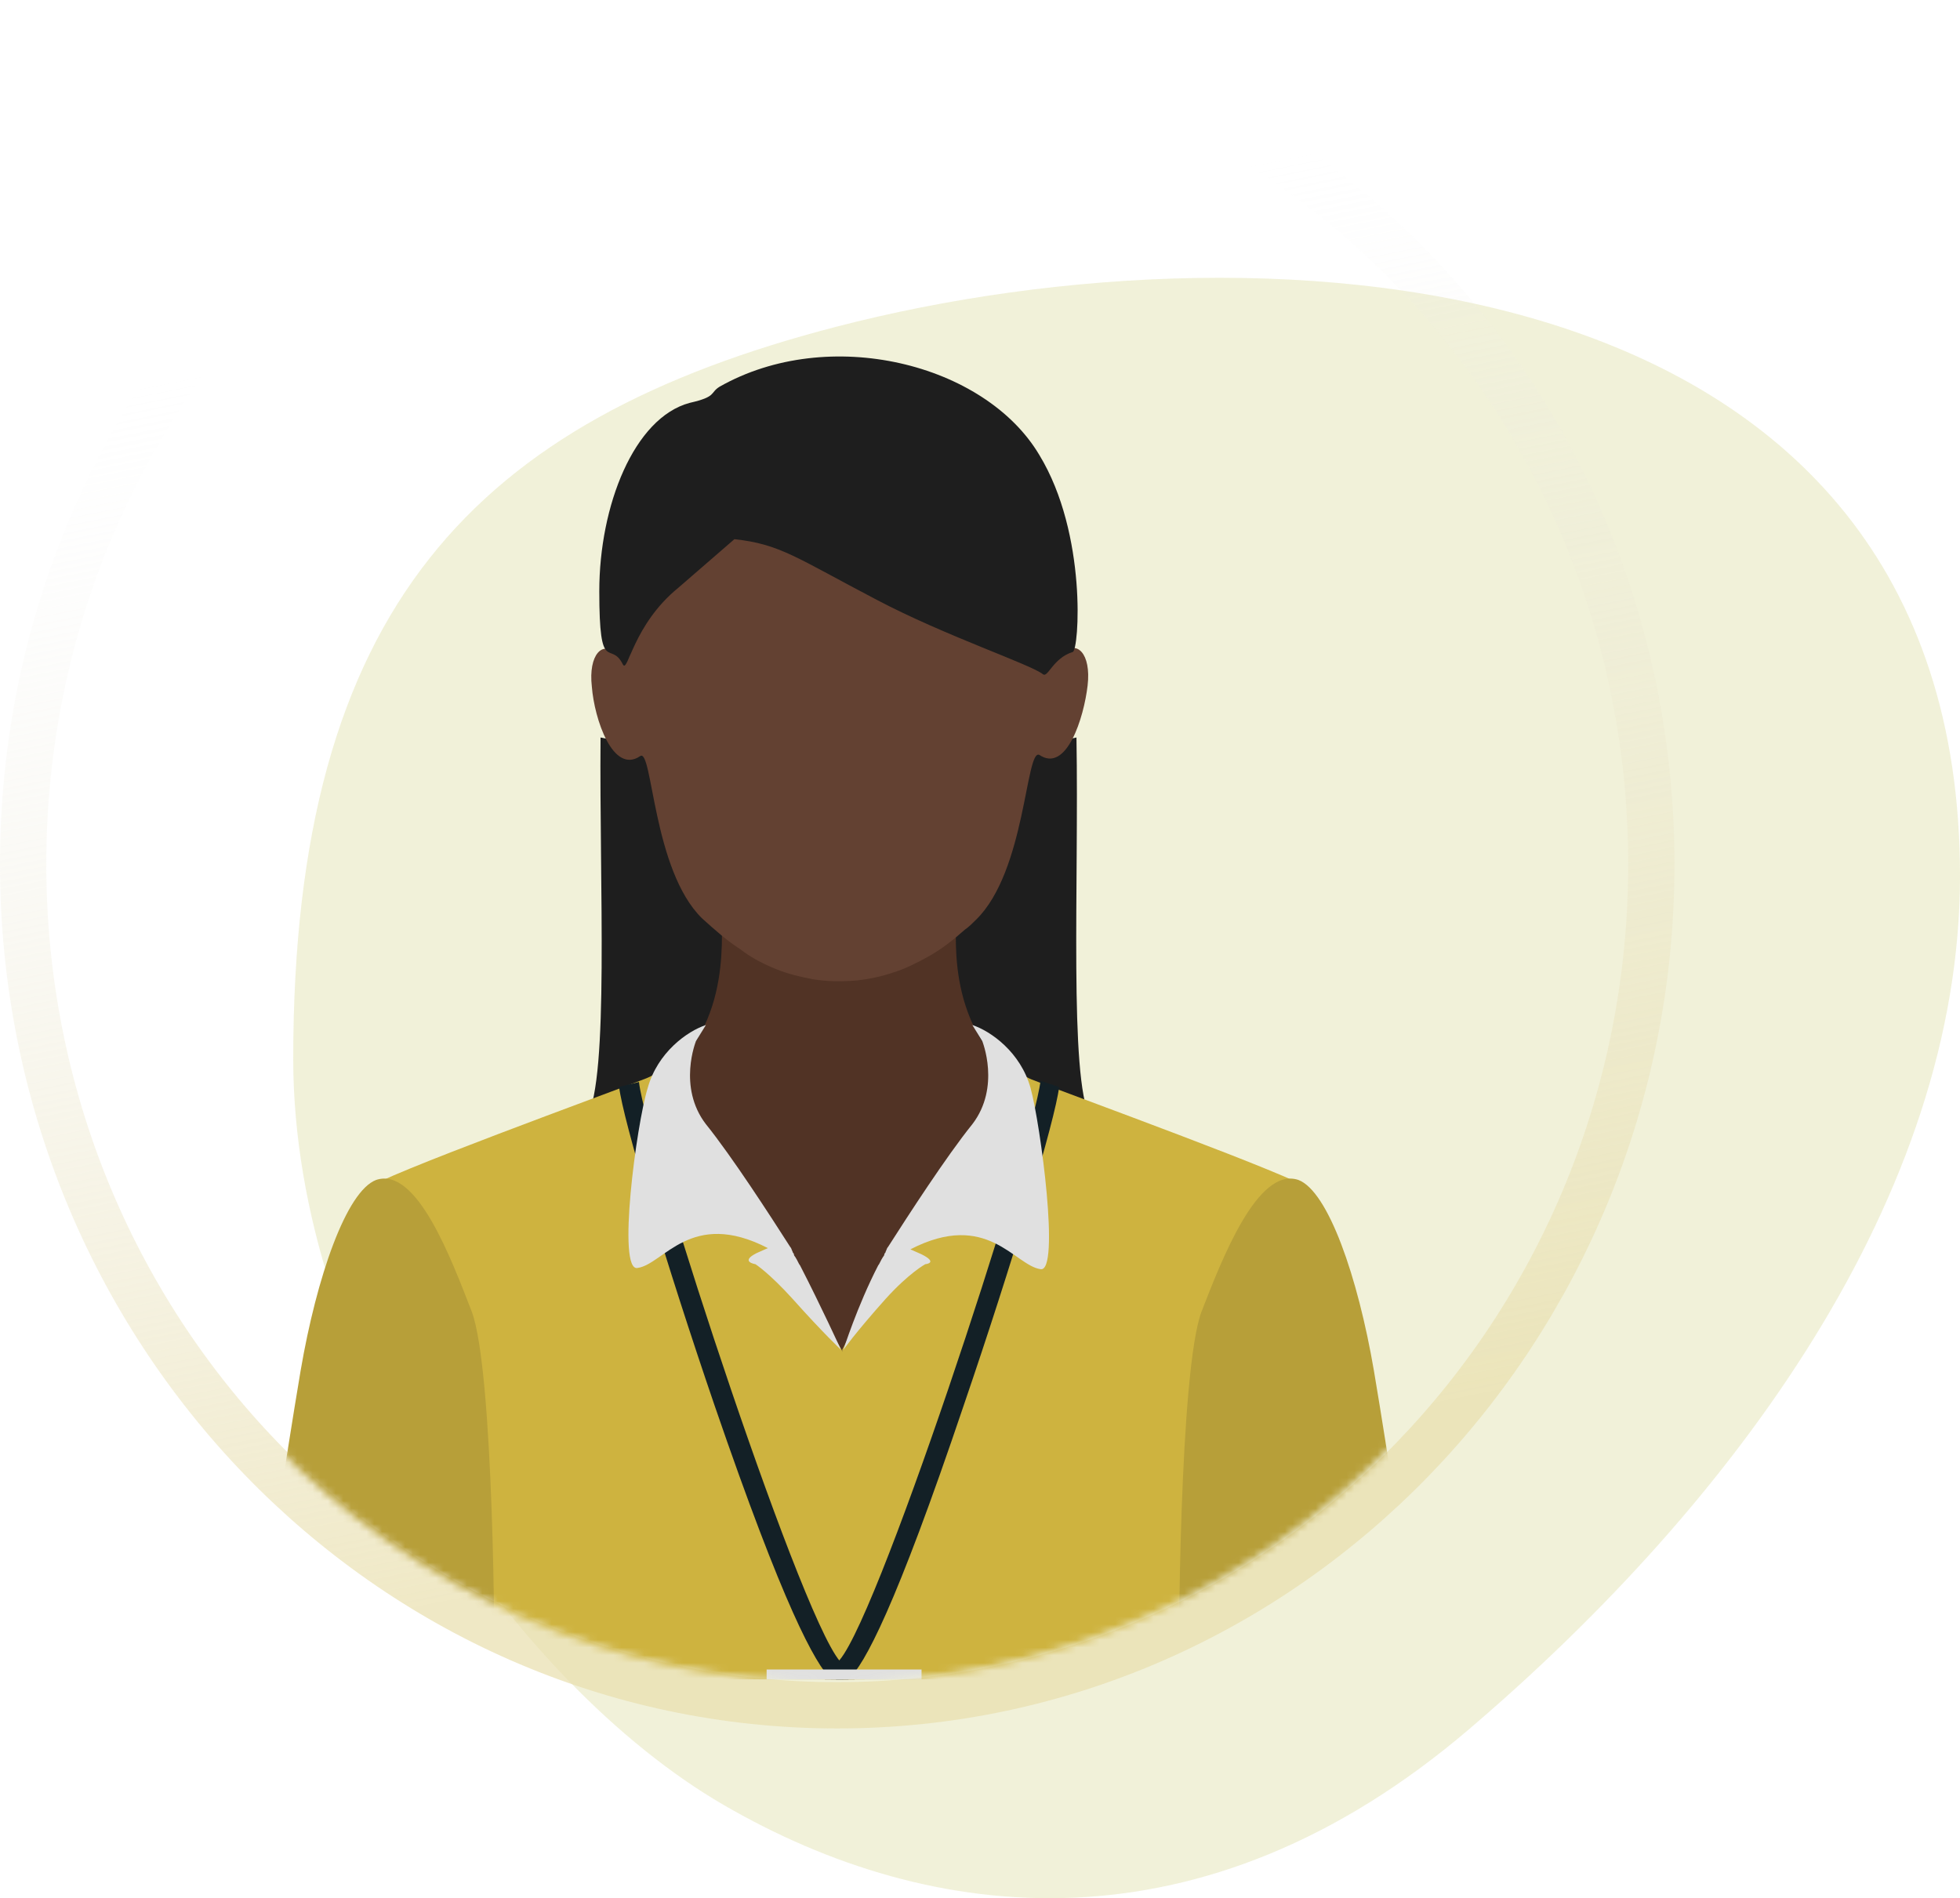
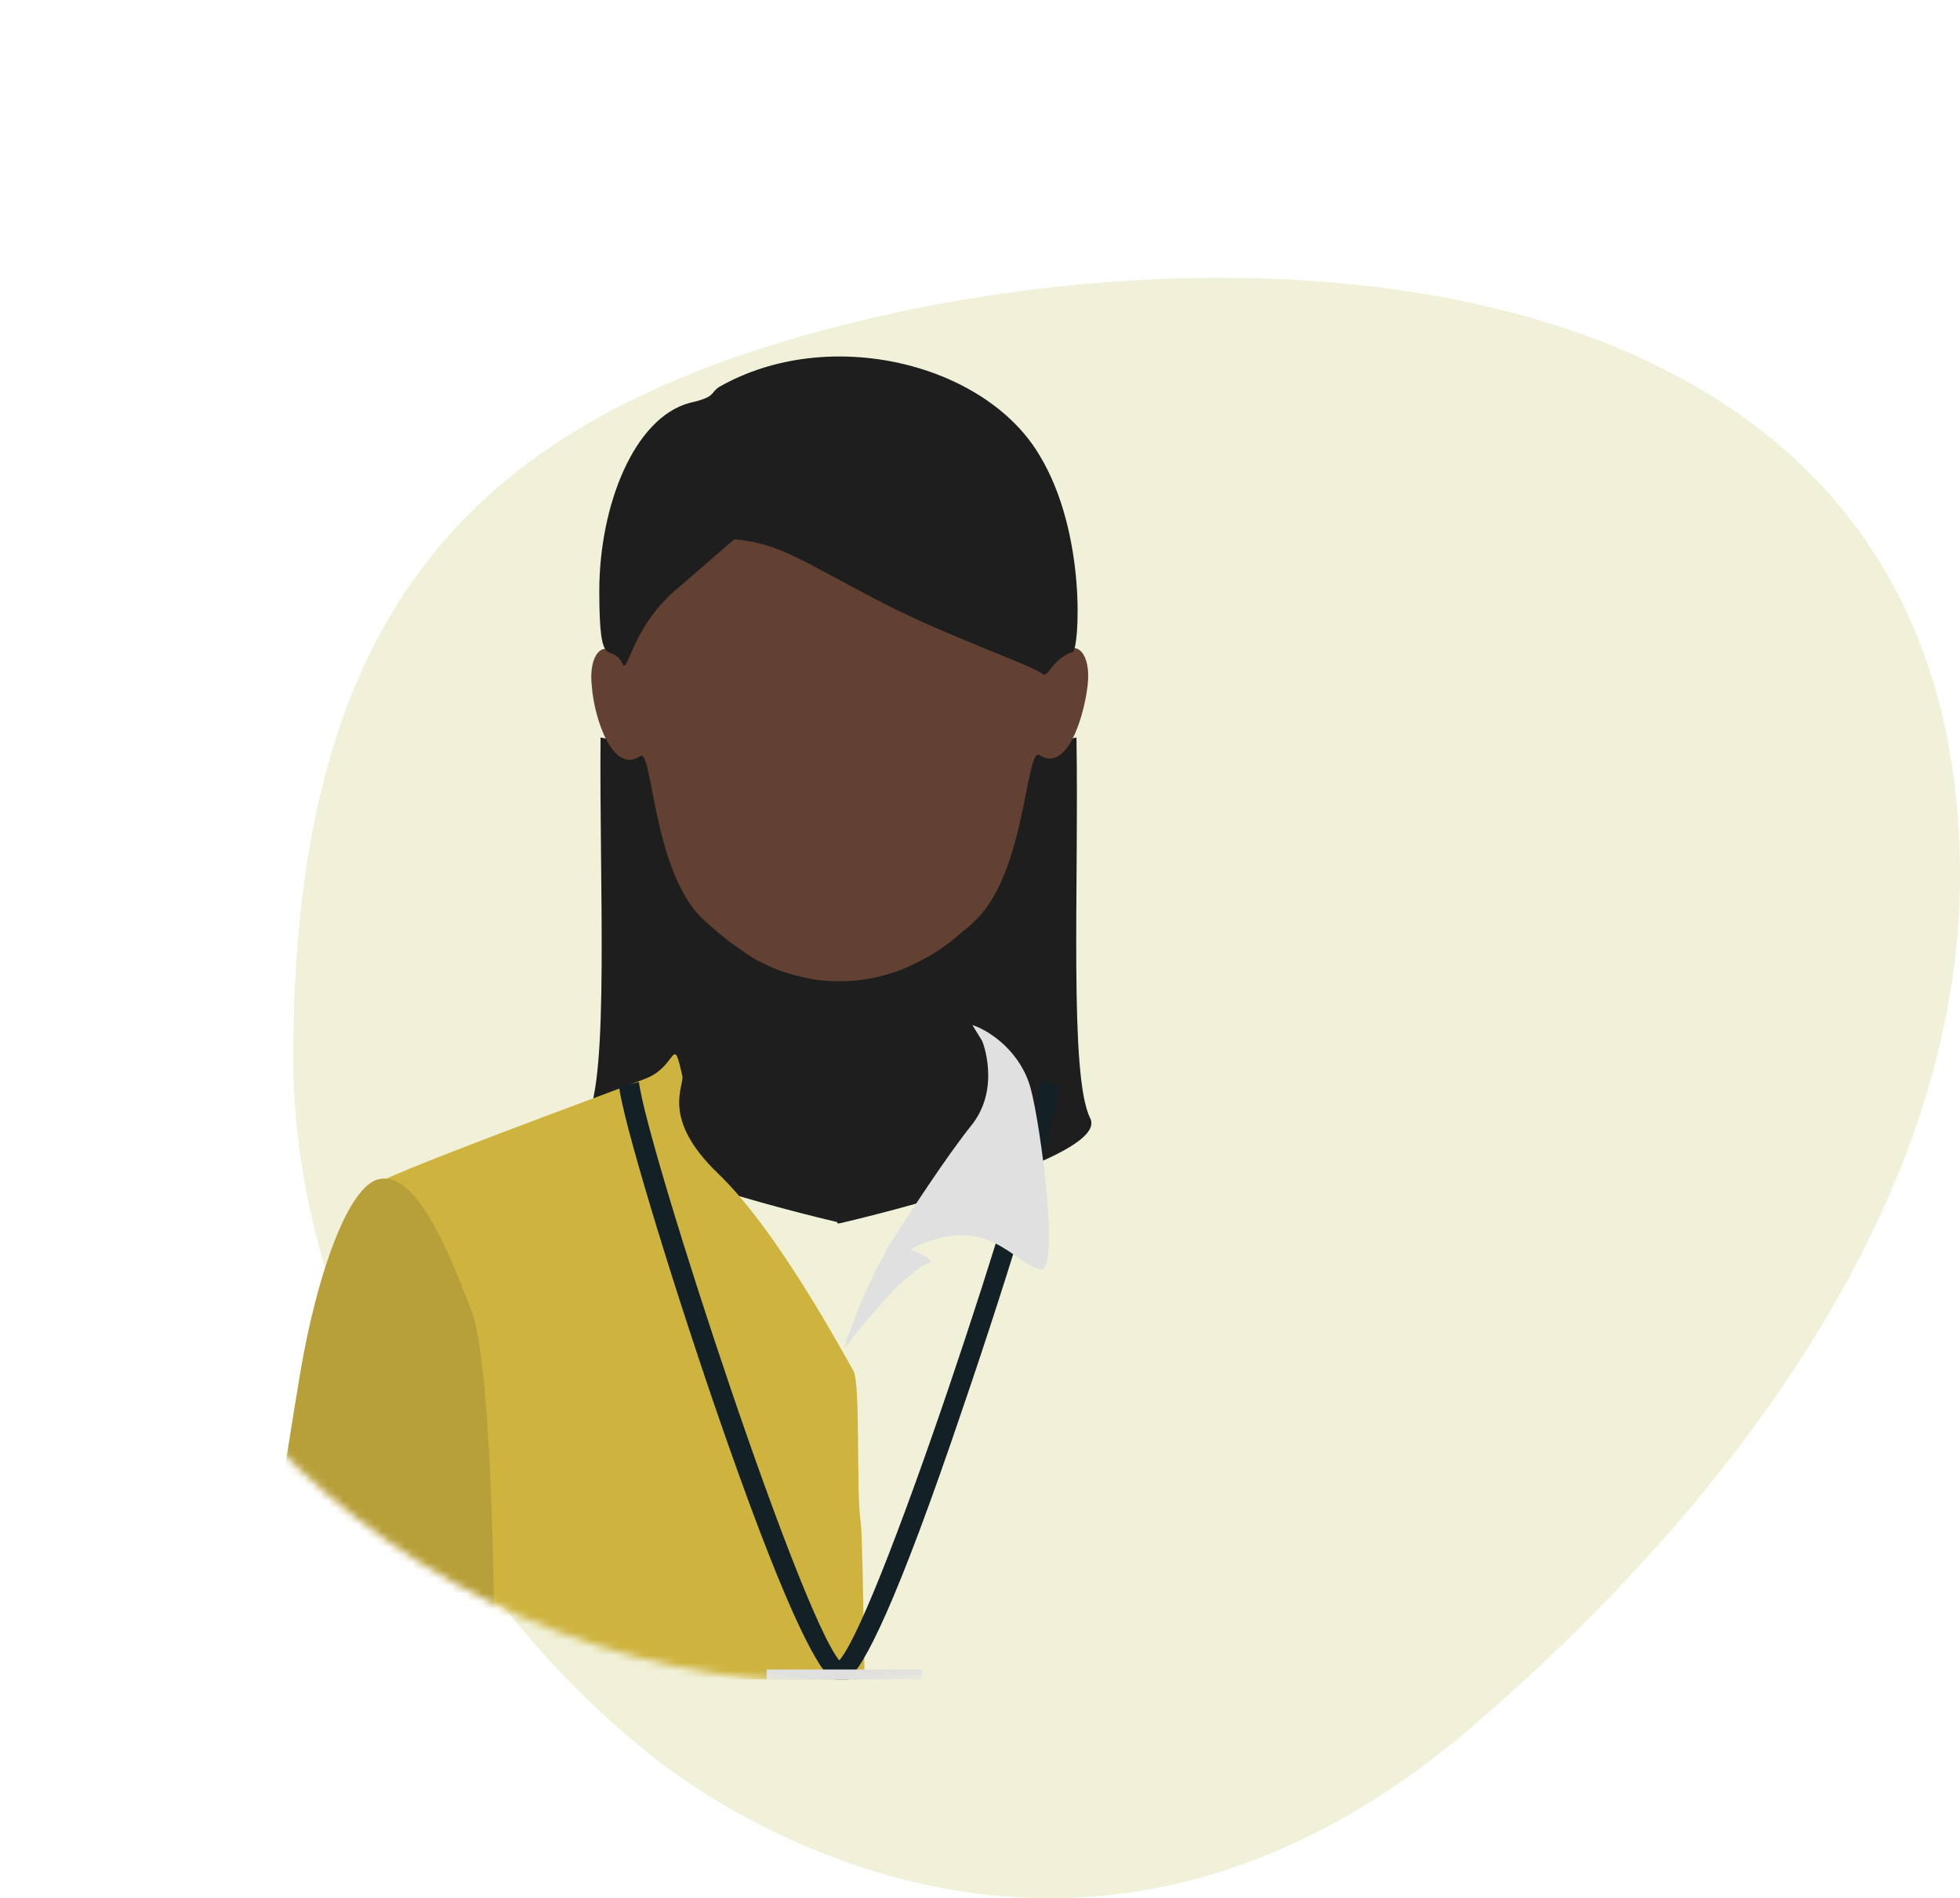
<svg xmlns="http://www.w3.org/2000/svg" fill="none" height="246" viewBox="0 0 254 246" width="254">
  <path d="M254 113.531C254 154.988 224.871 194.673 190.365 224.109C155.859 253.546 120.785 249.589 93.774 233.912C66.764 218.235 38 177.044 38 137.216C38 78.69 61.594 54.479 108.357 42.349C164.871 27.689 254 33.455 254 113.531Z" fill="#ECECCA" opacity="0.7" />
-   <path d="M108.5 221C166.86 221 214 172.103 214 112C214 51.897 166.86 3 108.5 3C50.14 3 3 51.897 3 112C3 172.103 50.14 221 108.5 221Z" stroke="url(#paint0_linear)" stroke-opacity="0.7" stroke-width="6" />
  <mask height="214" id="mask0" mask-type="alpha" maskUnits="userSpaceOnUse" width="206" x="5" y="5">
    <ellipse cx="108" cy="111.517" fill="#C4C4C4" rx="103" ry="106.517" />
  </mask>
  <g mask="url(#mask0)">
    <path d="M141.268 144.886C138.538 139.425 139.823 114.85 139.502 95.576L108.663 102.001L77.825 95.576C77.664 114.85 78.949 139.425 76.058 144.886C73.488 149.865 104.326 157.414 108.502 158.378V158.538H108.663C108.824 158.538 108.824 158.538 108.824 158.538C113 157.575 143.999 150.026 141.268 144.886Z" fill="#1E1E1E" />
-     <path d="M75.094 151.793C74.291 153.881 99.026 197.409 106.896 217.646H110.751C118.461 196.927 143.838 150.99 143.035 148.902C142.072 146.653 145.926 148.741 134.201 141.674C122.476 134.607 123.922 121.918 123.922 118.385H93.565C93.404 121.918 95.011 134.607 83.286 141.674C71.4 148.741 76.058 149.384 75.094 151.793Z" fill="#513325" />
    <path d="M59.032 189.372C61.441 198.848 62.245 208.485 63.69 217.641H112.036C111.875 207.04 111.715 198.366 111.554 197.403C110.912 193.387 111.554 179.253 110.59 177.647C109.466 175.719 100.793 159.497 93.083 152.109C85.534 144.881 88.746 140.705 88.425 139.42C87.14 133.798 87.783 138.135 83.767 139.741C79.752 141.347 48.753 152.59 47.628 154.036C47.307 154.518 46.986 155 46.825 155.642C55.017 158.533 57.908 177.486 59.032 189.372Z" fill="#CEB33F" />
-     <path d="M153.635 217.644C155.081 208.489 155.884 198.852 158.293 189.375C159.578 177.49 162.469 158.697 170.661 155.806C170.34 155.164 170.179 154.521 169.858 154.2C168.733 152.755 137.734 141.511 133.719 139.905C129.703 138.299 130.346 133.962 129.061 139.584C128.74 140.869 130.828 145.527 123.118 152.755C115.408 160.143 110.269 172.992 109.144 174.92C109.144 174.92 109.144 195.318 109.144 217.644H153.635Z" fill="#CEB33F" />
    <path d="M126.491 119.189C126.009 119.671 125.527 120.153 125.045 120.474C123.6 121.759 121.993 123.044 120.227 124.008C118.781 124.811 117.175 125.614 115.569 126.096C114.123 126.578 112.517 126.899 111.071 127.06C109.144 127.22 107.217 127.22 105.289 126.899C103.683 126.578 102.237 126.256 100.631 125.614C99.025 124.972 97.419 124.168 95.973 123.044C94.207 121.92 92.6 120.474 90.994 119.029C84.57 112.765 84.57 96.864 82.963 97.988C79.43 100.397 77.02 93.169 76.699 88.993C76.217 84.817 78.145 82.89 79.912 84.817C81.678 86.584 81.678 84.656 82.16 82.247C82.321 81.444 82.481 80.802 82.803 79.999C83.124 78.874 83.445 77.75 83.927 76.626C84.409 75.18 85.051 73.895 85.694 72.61C86.497 71.165 87.3 69.719 88.264 68.274C89.227 66.828 90.512 65.382 91.797 64.258C93.082 62.973 94.688 61.688 96.295 60.724C98.061 59.6 99.989 58.797 101.916 58.315C104.165 57.673 106.574 57.352 108.983 57.352C111.232 57.352 113.641 57.673 115.729 58.315C117.657 58.958 119.584 59.761 121.351 60.724C122.957 61.688 124.403 62.813 125.848 64.258C127.133 65.543 128.257 66.828 129.382 68.274C130.345 69.558 131.149 71.004 131.952 72.45C132.594 73.734 133.237 75.019 133.718 76.465C134.2 77.589 134.522 78.714 134.843 79.838C135.003 80.641 135.325 81.284 135.485 82.087C135.967 84.496 135.967 86.423 137.734 84.656C139.501 82.89 141.428 84.656 140.946 88.833C140.464 93.009 138.216 100.236 134.682 97.827C132.915 97.024 132.915 112.925 126.491 119.189Z" fill="#634132" />
    <path d="M95.171 69.876C101.114 70.518 103.202 72.285 113.642 77.746C122.476 82.404 133.558 86.098 135.165 87.383C135.807 87.865 136.449 85.295 139.019 84.492C139.822 84.331 140.947 69.233 134.683 58.953C127.615 47.068 107.378 42.089 93.243 50.12C91.958 50.923 92.922 51.404 89.388 52.208C82.161 54.135 77.663 65.539 77.663 76.621C77.663 87.704 79.109 82.885 80.715 86.098C81.358 87.383 82 80.958 87.943 76.14L95.171 69.876Z" fill="#1E1E1E" />
    <path d="M107.7 217.636H109.306C109.306 216.833 109.306 215.709 109.306 215.709C104.809 212.978 83.768 148.571 82.804 140.219L80.234 140.861C80.716 145.037 86.338 163.83 92.602 182.14C101.597 208.321 105.612 215.548 107.7 217.636Z" fill="#132026" />
    <path d="M108.341 217.647H109.947C112.035 215.719 116.05 208.331 124.884 182.15C131.148 163.84 136.77 145.048 137.252 140.871L134.843 140.068C133.879 148.42 112.838 212.828 108.341 215.559C108.341 215.559 108.341 216.844 108.341 217.647Z" fill="#132026" />
-     <path d="M83.928 141.029C85.213 136.371 89.068 133.641 91.477 132.838L90.192 134.926C90.192 134.926 87.783 140.869 91.477 145.687C94.85 149.863 99.829 157.573 102.399 161.588C102.56 161.749 102.56 161.91 102.72 162.231C102.72 162.392 102.881 162.392 102.881 162.552C102.881 162.713 103.042 162.873 103.042 162.873C103.363 163.355 103.523 163.837 103.684 163.998C106.414 169.298 108.984 174.92 108.984 174.92C108.984 174.92 106.736 172.832 102.72 168.334C99.669 164.961 97.902 163.837 97.902 163.837C97.902 163.837 95.814 163.516 98.062 162.392L99.508 161.749C89.55 156.609 86.016 163.837 82.643 164.319C79.913 164.961 82.483 145.687 83.928 141.029Z" fill="#E0E0E0" />
    <path d="M133.559 141.029C132.274 136.371 128.419 133.641 126.01 132.838L127.294 134.926C127.294 134.926 129.704 140.869 126.01 145.687C122.637 149.863 117.657 157.573 115.088 161.588C114.927 161.749 114.927 161.91 114.766 162.231C114.766 162.392 114.606 162.392 114.606 162.552C114.606 162.713 114.445 162.873 114.445 162.873C114.124 163.355 113.963 163.837 113.803 163.998C111.072 169.298 109.305 174.92 109.305 174.92C109.305 174.92 110.751 172.832 114.766 168.334C117.818 164.961 119.906 163.837 119.906 163.837C119.906 163.837 121.673 163.676 119.424 162.552L117.979 161.91C127.937 156.77 131.471 163.998 134.843 164.48C137.413 164.961 134.843 145.687 133.559 141.029Z" fill="#E0E0E0" />
    <path d="M119.425 216.361H99.348V217.646H119.425V216.361Z" fill="#E0E0E0" />
    <path d="M48.752 152.913C44.898 154.359 41.043 165.441 38.955 177.648C37.188 188.088 32.691 216.999 33.173 217.642H64.011C64.172 215.072 64.011 177.488 61.12 169.939C58.55 163.353 54.053 151.146 48.752 152.913Z" fill="#B79F39" />
-     <path d="M168.253 152.913C172.107 154.359 175.962 165.441 178.05 177.648C179.817 188.088 184.314 216.999 183.833 217.642H152.833C152.673 215.072 152.833 177.488 155.724 169.939C158.294 163.353 162.952 151.146 168.253 152.913Z" fill="#B79F39" />
  </g>
  <defs>
    <linearGradient gradientUnits="userSpaceOnUse" id="paint0_linear" x1="66" x2="108.5" y1="6" y2="218">
      <stop offset="0.156" stop-color="#EFEFEF" stop-opacity="0" />
      <stop offset="0.906" stop-color="#E9DFAD" />
    </linearGradient>
  </defs>
</svg>